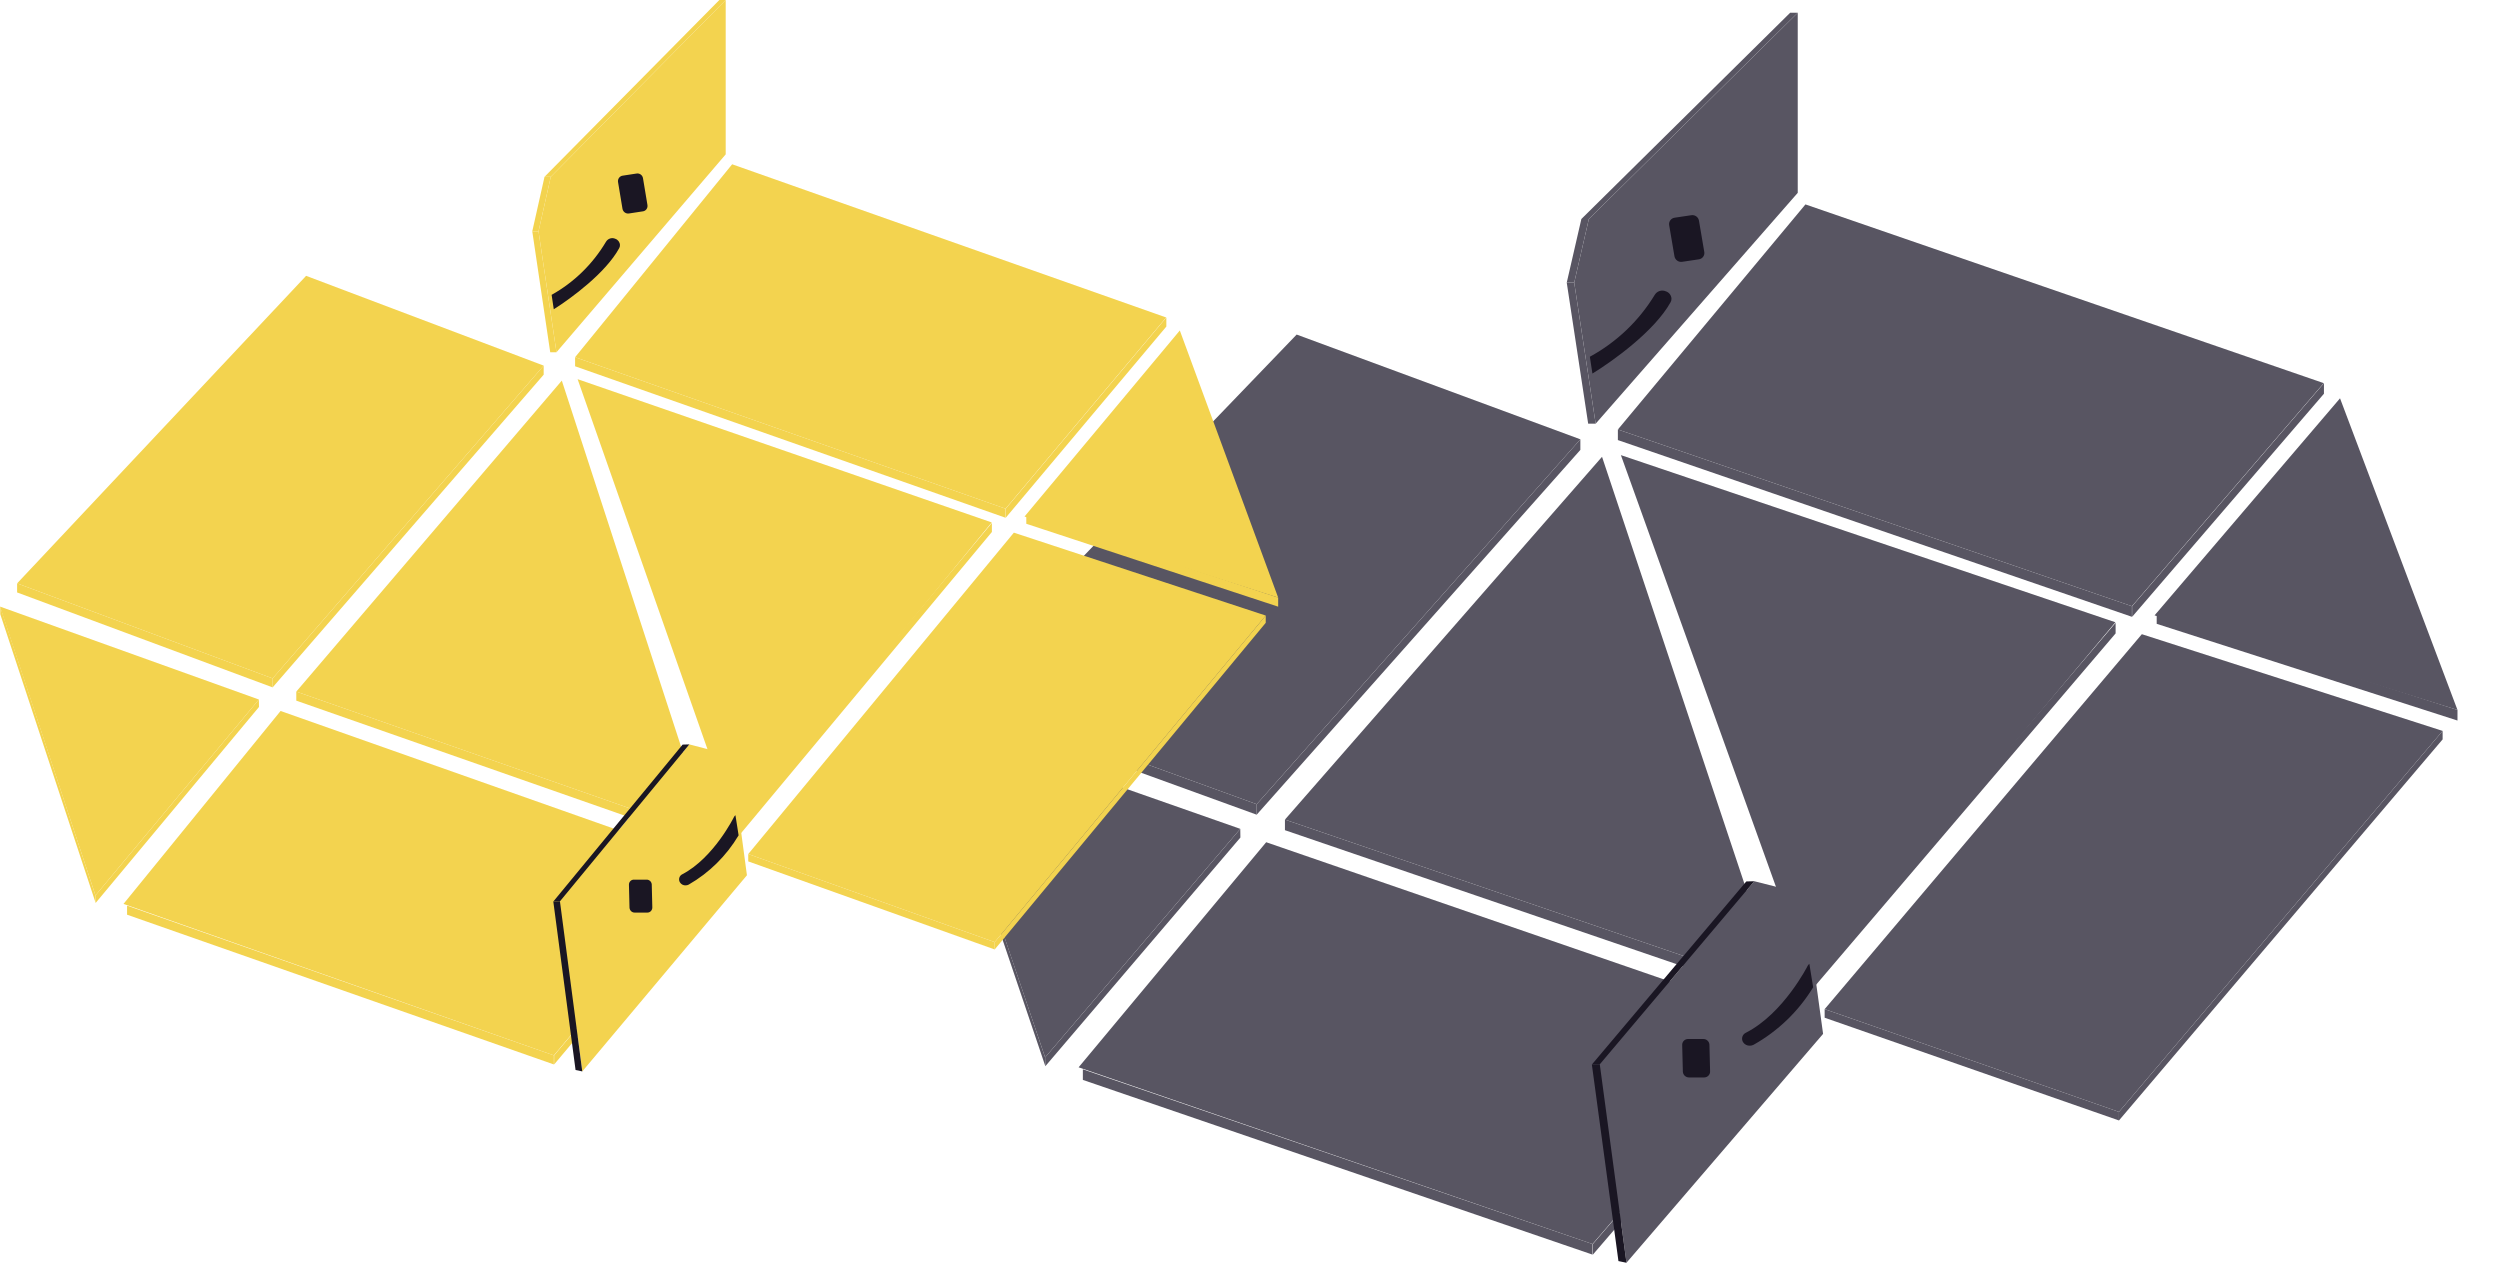
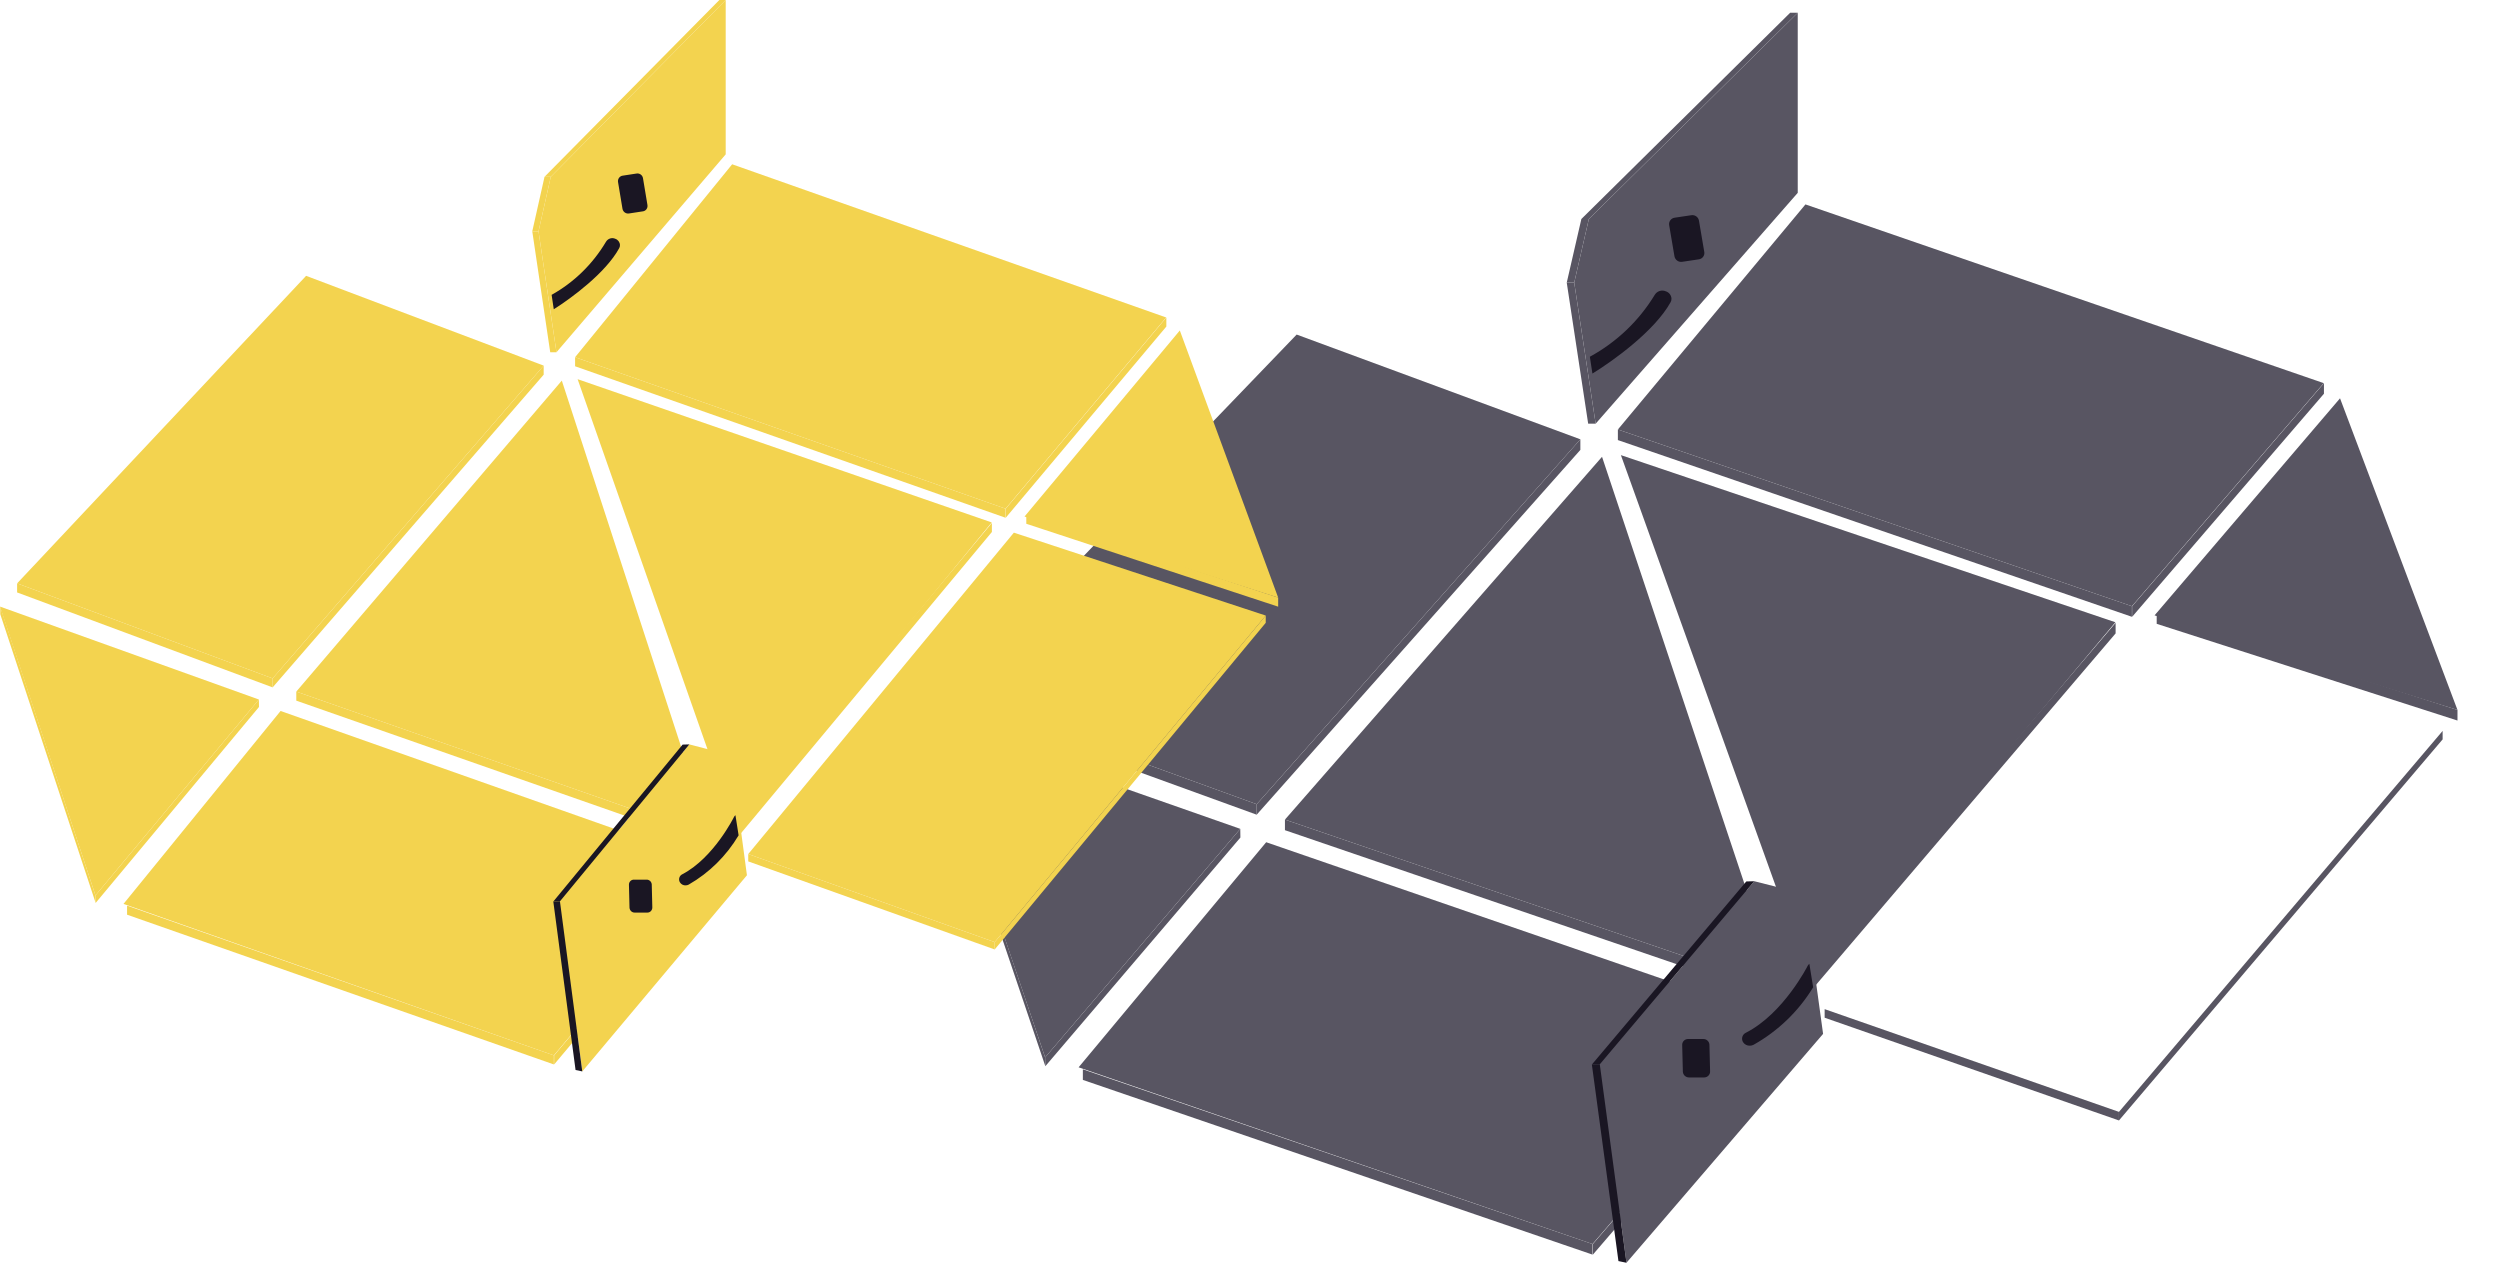
<svg xmlns="http://www.w3.org/2000/svg" width="392" height="198" viewBox="0 0 392 198" fill="none">
  <path d="M284.005 154.46L331.693 97.571L254.156 71.364L284.005 154.46Z" fill="#585562" />
  <path d="M282.692 156.836L331.728 99.319V97.659L282.692 155.176V156.836Z" fill="#585562" />
  <path d="M366.916 62.453L337.837 96.488L385.333 111.322L366.916 62.453Z" fill="#585562" />
  <path d="M338.17 96.174V97.816L385.333 112.982V111.322L338.17 96.174Z" fill="#585562" />
  <path d="M247.801 68.883L203.317 52.459L149.204 108.719L197.049 126.103L247.801 68.883Z" fill="#585562" />
  <path d="M197.049 127.745L247.801 70.542V68.883L197.049 126.103V127.745Z" fill="#585562" />
  <path d="M197.049 126.103L149.204 108.719V110.378L197.049 127.745V126.103Z" fill="#585562" />
  <path d="M364.36 60.077L283.094 32.052L253.683 67.345L334.284 95.055L364.36 60.077Z" fill="#585562" />
  <path d="M334.319 96.715L364.395 61.736V60.077L334.319 95.055V96.715Z" fill="#585562" />
  <path d="M334.284 95.055L253.683 67.345V69.005L334.284 96.715V95.055Z" fill="#585562" />
  <path d="M279.786 160.086L198.538 132.061L169.126 167.354L249.709 195.065L279.786 160.086Z" fill="#585562" />
  <path d="M249.762 196.725L279.838 161.746V160.086L249.762 195.065V196.725Z" fill="#585562" />
  <path d="M249.709 195.065L169.792 167.669V169.329L249.709 196.725V195.065Z" fill="#585562" />
  <path d="M201.479 128.514L279.015 155.036L251.197 71.626L201.479 128.514Z" fill="#585562" />
  <path d="M201.479 130.174L279.015 156.696V155.037L201.479 128.514V130.174Z" fill="#585562" />
  <path d="M163.874 165.799L194.476 129.964L146 112.964L163.874 165.799Z" fill="#585562" />
  <path d="M163.909 167.18L194.493 131.327L194.476 129.964L163.874 165.799L163.909 167.18Z" fill="#585562" />
  <path d="M146.053 112.999V114.362L163.909 167.179L163.874 165.799L146.053 112.999Z" fill="#585562" />
-   <path d="M383.005 114.607L335.842 99.441L286.105 158.234L332.253 174.343L383.005 114.607Z" fill="#585562" />
  <path d="M332.253 174.343V175.688L383.005 115.934V114.606L332.253 174.343Z" fill="#585562" />
  <path d="M286.105 158.234V159.579L332.253 175.688V174.343L286.105 158.234Z" fill="#585562" />
  <path d="M249.131 34.34H247.958L280.696 2H281.886L249.131 34.34Z" fill="#585562" />
  <path d="M281.886 2V30.235L250.199 66.436L246.838 44.317L249.131 34.34L281.886 2Z" fill="#585562" />
  <path d="M250.199 66.436H249.026L245.665 44.317H246.838L250.199 66.436Z" fill="#585562" />
  <path d="M246.838 44.317H245.665L247.958 34.341H249.131L246.838 44.317Z" fill="#585562" />
  <path d="M275.076 138.176L282.849 140.151L285.86 162.113L255.031 198L250.847 166.883L275.076 138.176Z" fill="#585562" />
  <path d="M255.031 198L253.771 197.738L249.604 166.918L250.847 166.883L255.031 198Z" fill="#1A1623" />
  <path d="M250.847 166.883L249.604 166.918L273.816 138.211L275.076 138.176L250.847 166.883Z" fill="#1A1623" />
  <path d="M283.707 151.123C283.601 151.211 283.512 151.317 283.445 151.437C283.445 151.437 279.681 158.898 273.781 161.92C273.645 161.979 273.523 162.066 273.424 162.175C273.324 162.285 273.25 162.414 273.205 162.555C273.16 162.696 273.146 162.845 273.164 162.992C273.182 163.138 273.231 163.28 273.308 163.406C273.423 163.587 273.584 163.734 273.775 163.832C273.966 163.93 274.179 163.976 274.394 163.965C274.589 163.962 274.78 163.914 274.954 163.825C278.795 161.672 282.014 158.566 284.302 154.809L283.707 151.123Z" fill="#1A1623" />
  <path d="M267.216 168.944H264.87C264.62 168.954 264.376 168.866 264.19 168.7C264.004 168.534 263.89 168.302 263.872 168.053L263.767 163.842C263.764 163.719 263.787 163.596 263.834 163.481C263.881 163.366 263.951 163.262 264.039 163.176C264.128 163.089 264.233 163.021 264.349 162.977C264.465 162.932 264.588 162.911 264.712 162.916H267.058C267.303 162.907 267.542 162.992 267.725 163.155C267.908 163.318 268.02 163.546 268.038 163.79L268.143 167.983C268.148 168.108 268.128 168.232 268.083 168.348C268.039 168.465 267.971 168.571 267.884 168.661C267.798 168.75 267.694 168.822 267.579 168.87C267.464 168.919 267.34 168.944 267.216 168.944Z" fill="#1A1623" />
  <path d="M261.211 45.68C260.901 45.543 260.552 45.524 260.229 45.627C259.906 45.73 259.633 45.948 259.46 46.239C256.986 50.309 253.477 53.655 249.289 55.936L249.692 58.574C252.965 56.565 259.443 51.9 261.946 47.392C262.05 47.212 262.099 47.005 262.086 46.798C262.068 46.546 261.975 46.305 261.819 46.106C261.663 45.907 261.452 45.759 261.211 45.68Z" fill="#1A1623" />
  <path d="M263.784 41.05L266.358 40.666C266.493 40.651 266.623 40.609 266.741 40.542C266.859 40.475 266.962 40.385 267.044 40.277C267.126 40.169 267.185 40.045 267.218 39.914C267.25 39.783 267.255 39.646 267.233 39.512L266.393 34.568C266.338 34.301 266.181 34.066 265.956 33.913C265.73 33.76 265.454 33.7 265.185 33.747L262.612 34.131C262.478 34.146 262.348 34.188 262.231 34.253C262.113 34.319 262.01 34.407 261.927 34.512C261.844 34.618 261.783 34.739 261.747 34.869C261.711 34.998 261.702 35.133 261.719 35.267L262.559 40.211C262.614 40.482 262.773 40.722 263.002 40.878C263.23 41.035 263.511 41.096 263.784 41.05Z" fill="#1A1623" />
  <path d="M115.565 130.68L155.499 81.918L90.569 59.454L115.565 130.68Z" fill="#F3D34F" />
  <path d="M114.465 132.717L155.528 83.416V81.993L114.465 131.294V132.717Z" fill="#F3D34F" />
  <path d="M184.995 51.817L160.645 80.99L200.417 93.704L184.995 51.817Z" fill="#F3D34F" />
  <path d="M160.923 80.72V82.128L200.417 95.127V93.704L160.923 80.72Z" fill="#F3D34F" />
  <path d="M85.248 57.328L47.997 43.251L2.683 91.473L42.748 106.374L85.248 57.328Z" fill="#F3D34F" />
  <path d="M42.748 107.782L85.248 58.751V57.328L42.748 106.374V107.782Z" fill="#F3D34F" />
  <path d="M42.748 106.374L2.683 91.473V92.896L42.748 107.782V106.374Z" fill="#F3D34F" />
  <path d="M182.854 49.78L114.803 25.759L90.174 56.01L157.669 79.762L182.854 49.78Z" fill="#F3D34F" />
  <path d="M157.698 81.184L182.884 51.203V49.78L157.698 79.762V81.184Z" fill="#F3D34F" />
  <path d="M157.669 79.762L90.174 56.01V57.433L157.669 81.184V79.762Z" fill="#F3D34F" />
  <path d="M112.032 135.502L43.995 111.481L19.366 141.732L86.846 165.484L112.032 135.502Z" fill="#F3D34F" />
  <path d="M86.89 166.907L112.076 136.925V135.502L86.89 165.484V166.907Z" fill="#F3D34F" />
  <path d="M86.846 165.484L19.923 142.002V143.424L86.846 166.907V165.484Z" fill="#F3D34F" />
  <path d="M46.458 108.441L111.387 131.174L88.092 59.679L46.458 108.441Z" fill="#F3D34F" />
  <path d="M46.458 109.863L111.387 132.597V131.174L46.458 108.441V109.863Z" fill="#F3D34F" />
  <path d="M14.968 140.399L40.594 109.684L0 95.112L14.968 140.399Z" fill="#F3D34F" />
  <path d="M14.997 141.582L40.608 110.852L40.593 109.684L14.968 140.399L14.997 141.582Z" fill="#F3D34F" />
  <path d="M0.044 95.142V96.31L14.997 141.582L14.968 140.399L0.044 95.142Z" fill="#F3D34F" />
  <path d="M198.467 96.52L158.973 83.521L117.324 133.915L155.968 147.723L198.467 96.52Z" fill="#F3D34F" />
  <path d="M155.968 147.722V148.876L198.467 97.658V96.52L155.968 147.722Z" fill="#F3D34F" />
  <path d="M117.324 133.915V135.068L155.968 148.876V147.723L117.324 133.915Z" fill="#F3D34F" />
  <path d="M86.362 27.721H85.38L112.794 0H113.791L86.362 27.721Z" fill="#F3D34F" />
  <path d="M113.791 0V24.201L87.257 55.231L84.442 36.272L86.362 27.72L113.791 0Z" fill="#F3D34F" />
  <path d="M87.256 55.231H86.274L83.46 36.272H84.442L87.256 55.231Z" fill="#F3D34F" />
  <path d="M84.442 36.272H83.46L85.38 27.721H86.362L84.442 36.272Z" fill="#F3D34F" />
  <path d="M108.088 116.722L114.597 118.415L117.119 137.239L91.303 168L87.799 141.328L108.088 116.722Z" fill="#F3D34F" />
  <path d="M91.302 168L90.247 167.775L86.758 141.358L87.799 141.328L91.302 168Z" fill="#1A1623" />
  <path d="M87.799 141.328L86.758 141.358L107.033 116.752L108.088 116.722L87.799 141.328Z" fill="#1A1623" />
  <path d="M115.316 127.82C115.227 127.895 115.153 127.986 115.096 128.089C115.096 128.089 111.944 134.484 107.004 137.075C106.89 137.125 106.788 137.199 106.704 137.293C106.621 137.387 106.559 137.498 106.521 137.619C106.484 137.74 106.472 137.867 106.487 137.993C106.502 138.119 106.543 138.24 106.608 138.348C106.704 138.503 106.839 138.629 106.999 138.713C107.158 138.798 107.337 138.837 107.517 138.827C107.68 138.825 107.841 138.784 107.986 138.707C111.202 136.861 113.898 134.2 115.814 130.98L115.316 127.82Z" fill="#1A1623" />
  <path d="M101.506 143.095H99.541C99.332 143.103 99.128 143.028 98.972 142.886C98.816 142.743 98.721 142.544 98.706 142.331L98.618 138.722C98.616 138.616 98.635 138.511 98.674 138.412C98.713 138.314 98.772 138.225 98.846 138.151C98.92 138.076 99.008 138.018 99.105 137.98C99.202 137.942 99.306 137.924 99.409 137.928H101.374C101.579 137.92 101.779 137.993 101.933 138.133C102.086 138.273 102.18 138.468 102.195 138.677L102.283 142.271C102.287 142.378 102.27 142.485 102.232 142.584C102.195 142.684 102.138 142.775 102.066 142.852C101.993 142.929 101.906 142.99 101.81 143.032C101.714 143.074 101.61 143.095 101.506 143.095Z" fill="#1A1623" />
  <path d="M96.478 37.44C96.218 37.322 95.926 37.306 95.655 37.395C95.385 37.483 95.156 37.67 95.012 37.919C92.939 41.408 90.001 44.275 86.494 46.231L86.831 48.492C89.573 46.77 94.997 42.771 97.093 38.907C97.18 38.753 97.221 38.576 97.211 38.398C97.195 38.182 97.117 37.976 96.987 37.805C96.856 37.635 96.679 37.508 96.478 37.44Z" fill="#1A1623" />
  <path d="M98.633 33.471L100.788 33.142C100.901 33.129 101.01 33.093 101.109 33.036C101.208 32.978 101.294 32.901 101.363 32.809C101.431 32.716 101.481 32.61 101.508 32.498C101.535 32.385 101.539 32.268 101.521 32.153L100.817 27.915C100.771 27.686 100.64 27.485 100.451 27.354C100.262 27.223 100.031 27.171 99.806 27.211L97.65 27.541C97.539 27.554 97.43 27.589 97.332 27.645C97.233 27.701 97.147 27.777 97.077 27.868C97.008 27.958 96.957 28.062 96.927 28.173C96.897 28.284 96.889 28.4 96.903 28.514L97.607 32.752C97.653 32.985 97.786 33.19 97.977 33.324C98.169 33.458 98.404 33.511 98.633 33.471Z" fill="#1A1623" />
</svg>